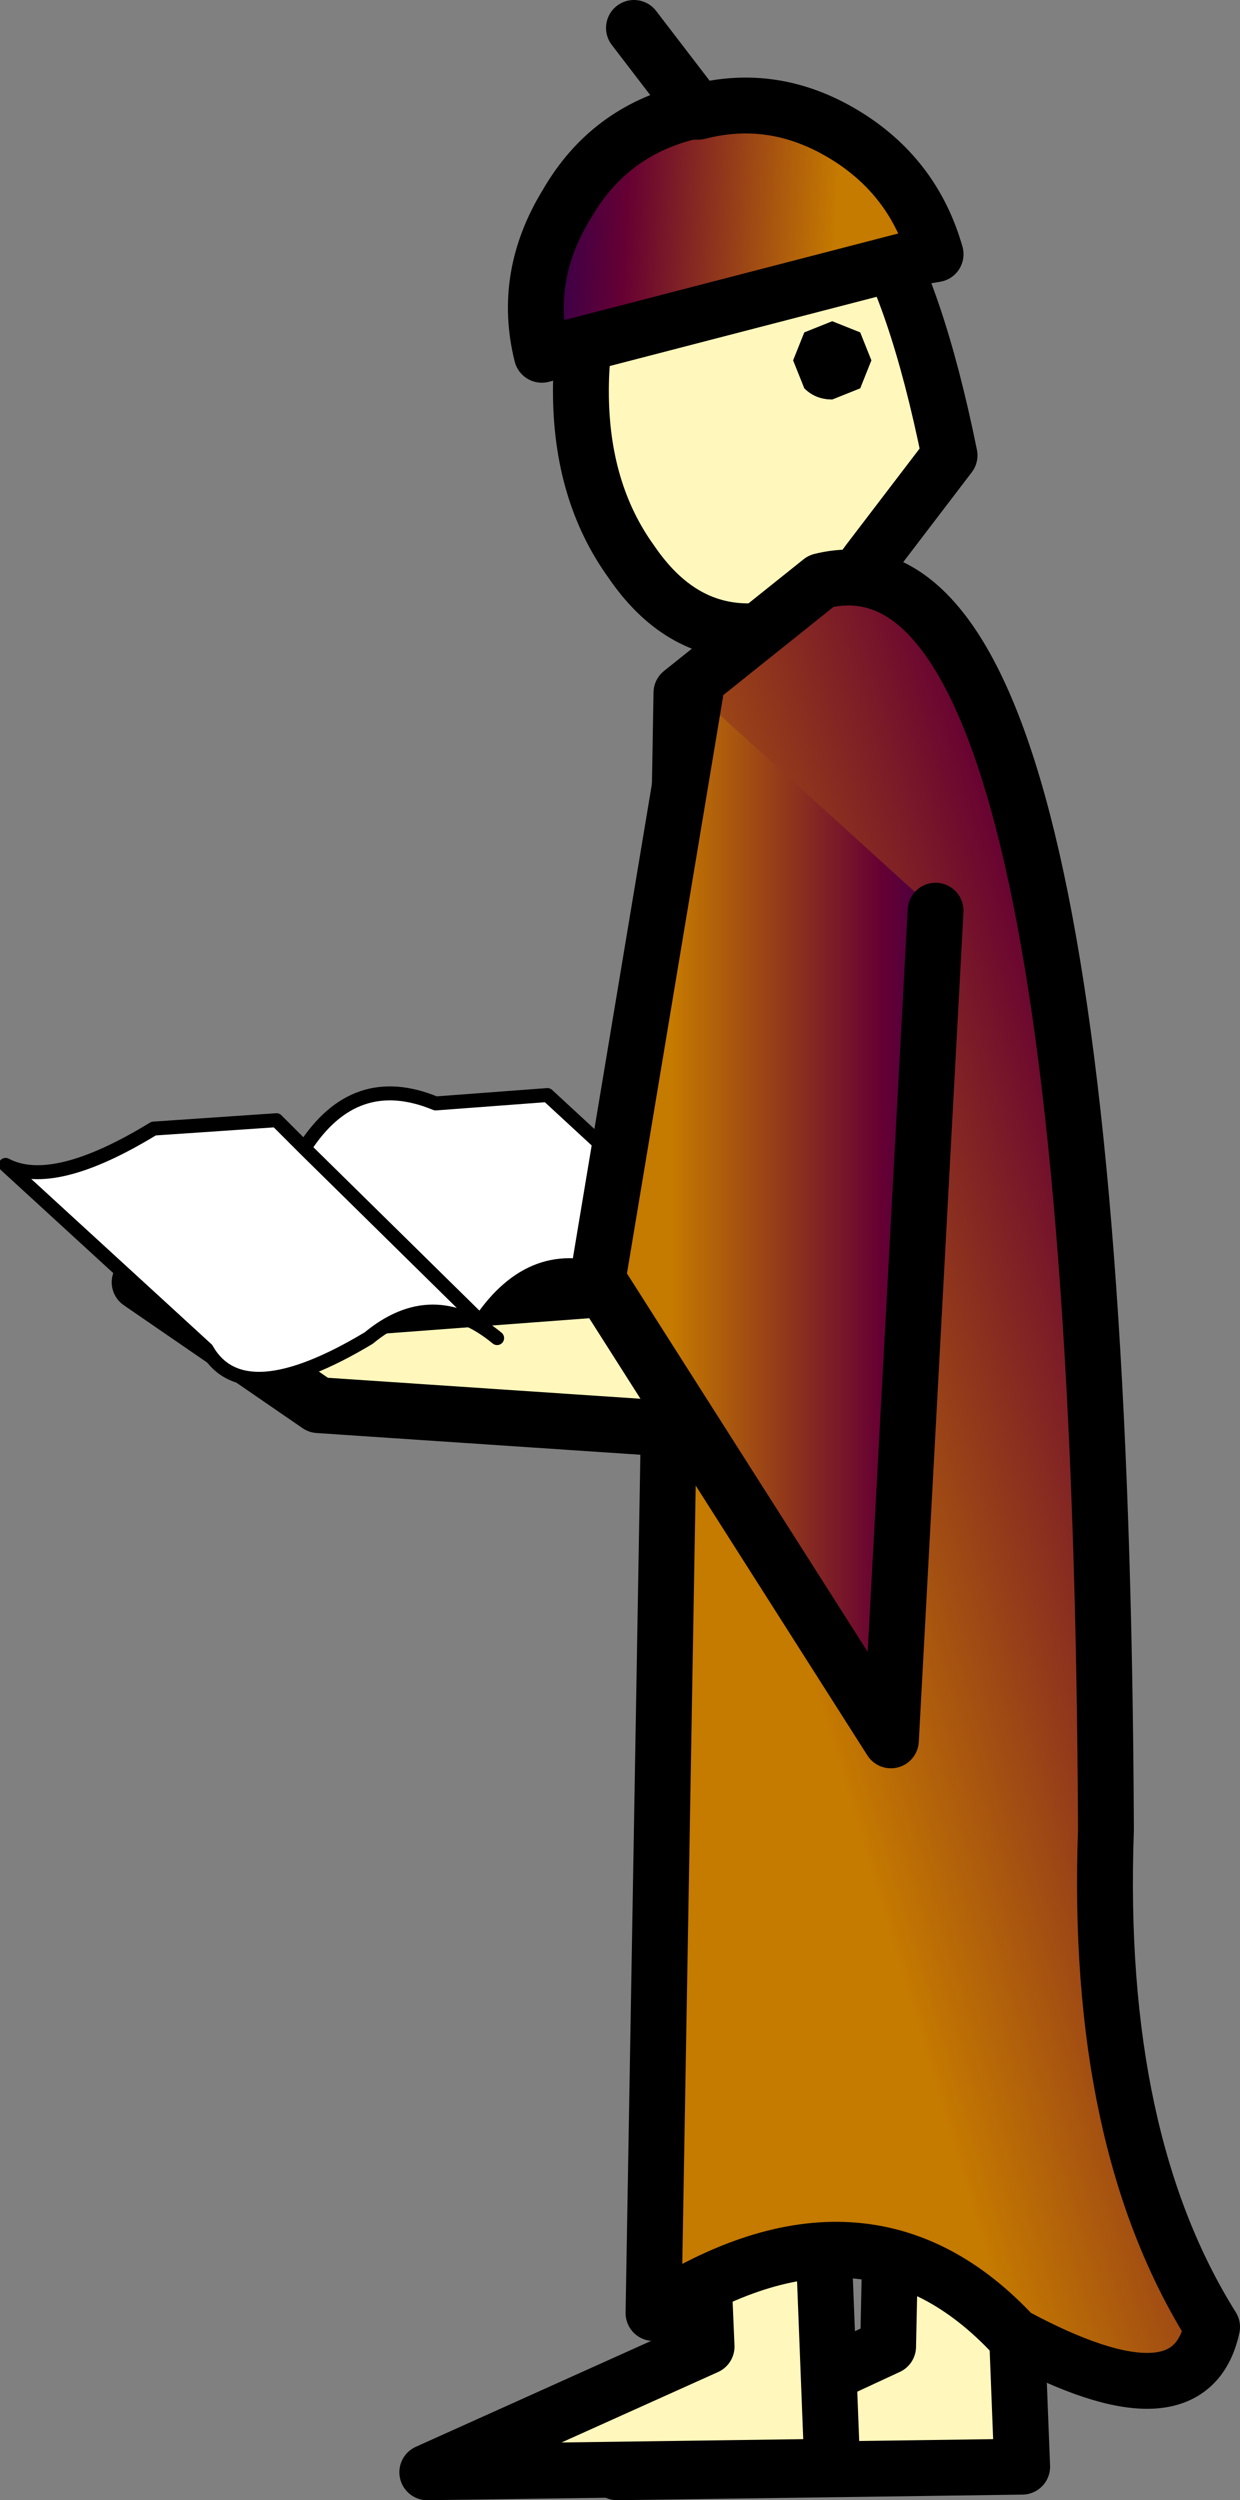
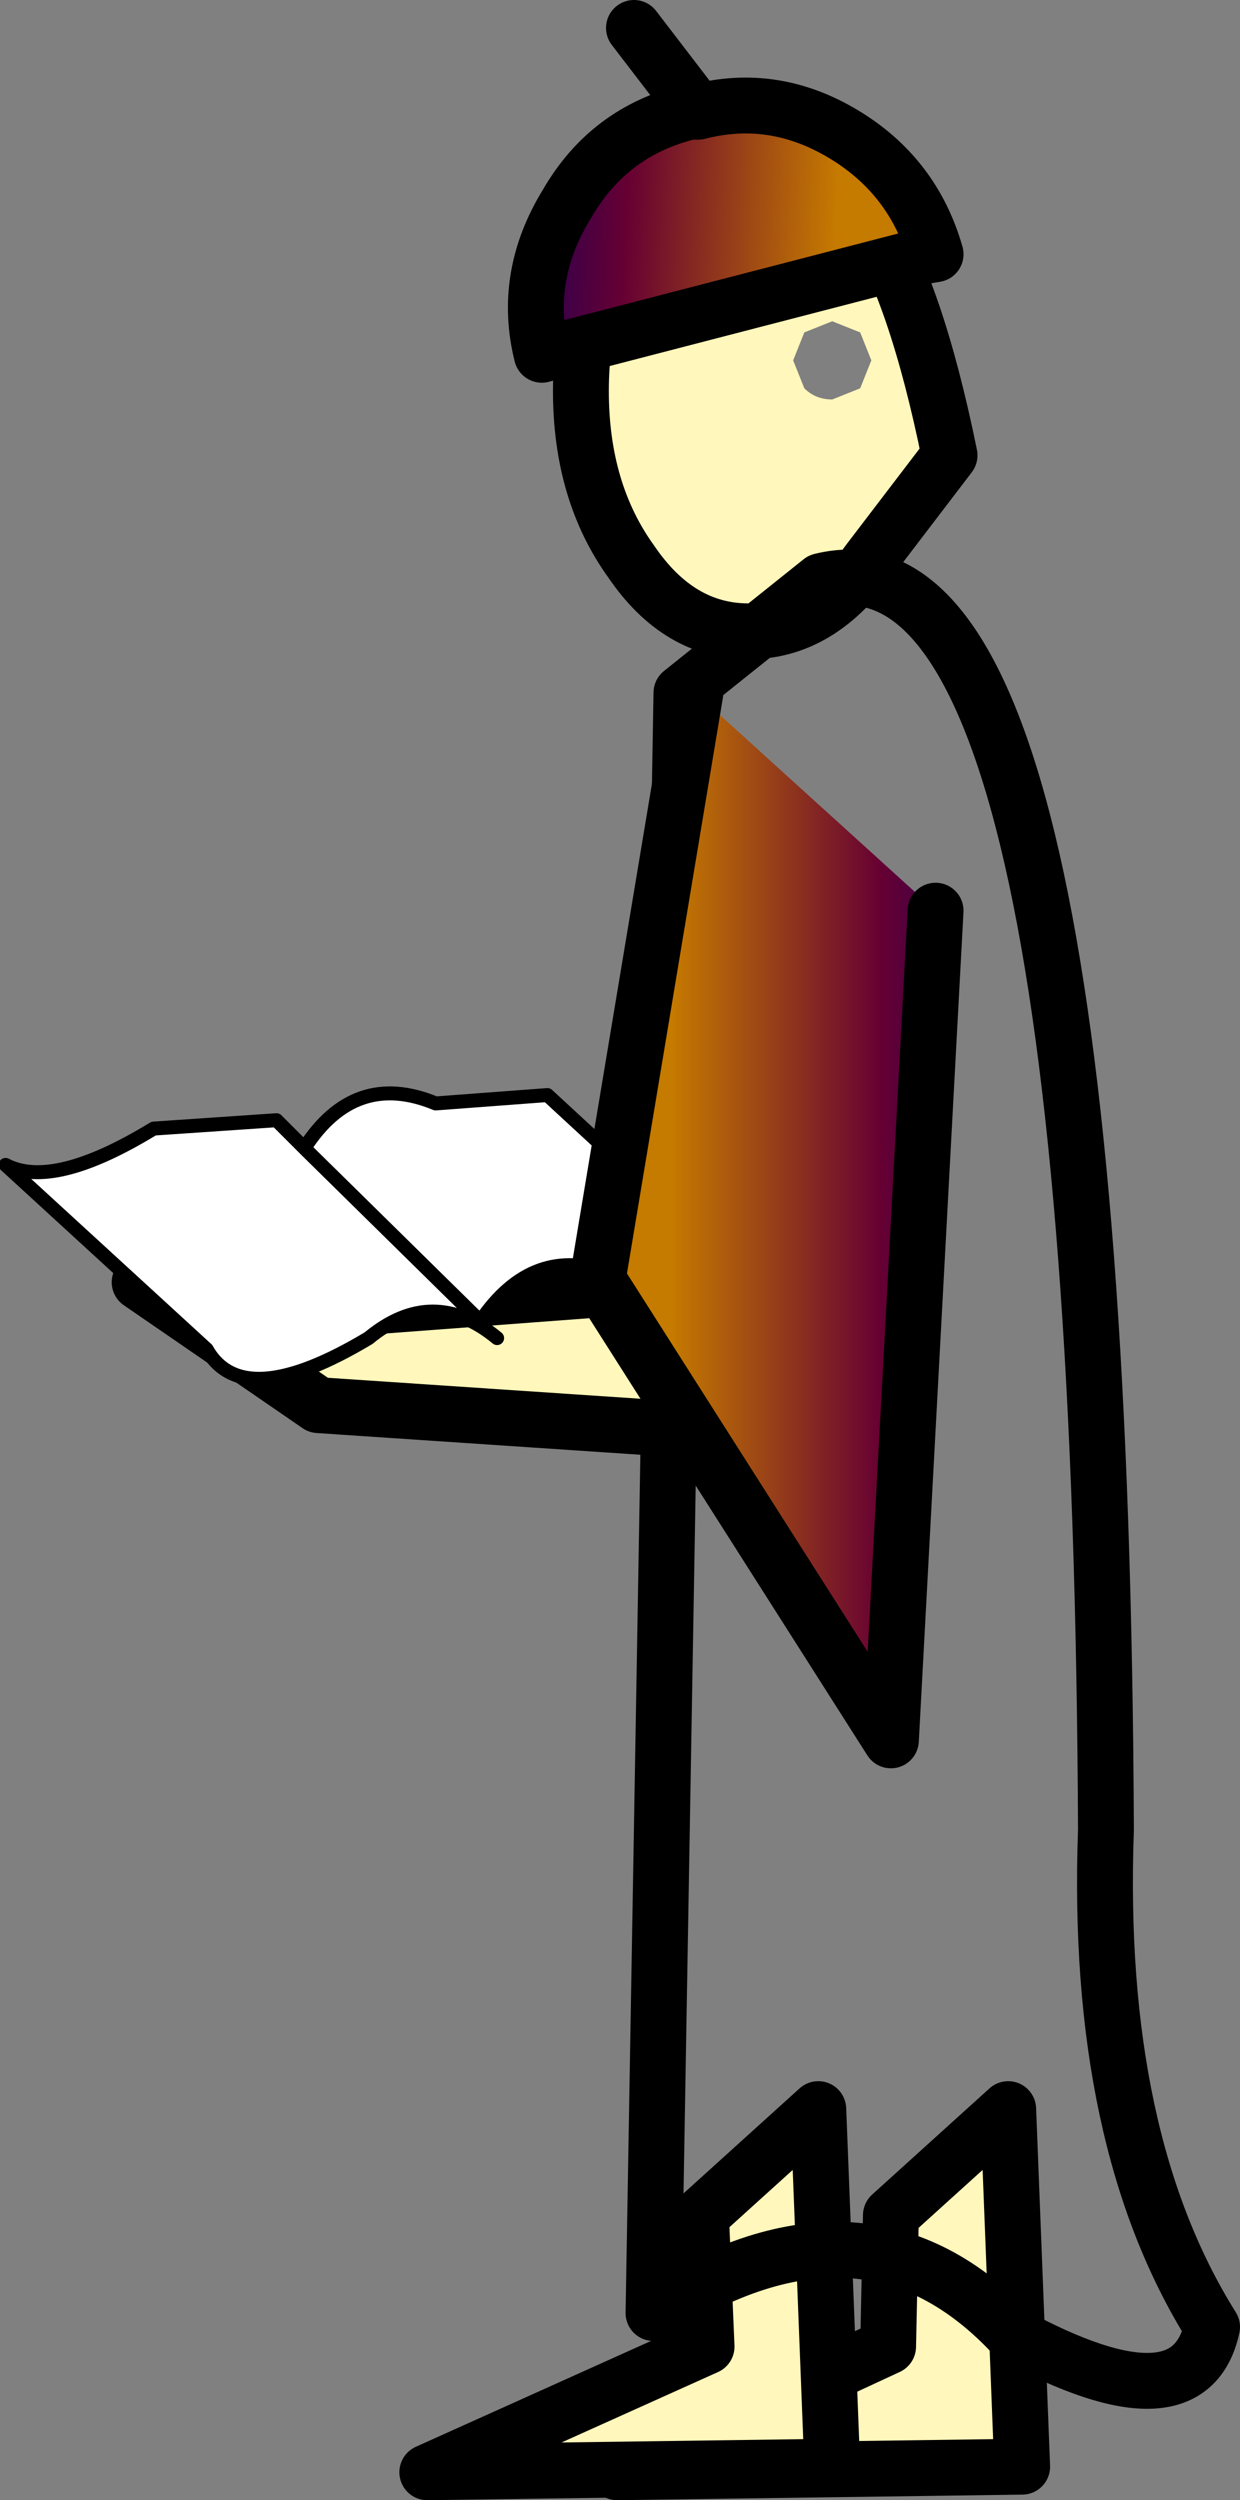
<svg xmlns="http://www.w3.org/2000/svg" height="44.75px" width="22.2px">
  <rect width="100%" height="100%" fill="#808080" stroke="none" />
  <g transform="matrix(1.0, 0.0, 0.0, 1.0, 18.7, 24.9)">
    <path d="M-7.65 19.35 L-2.8 17.1 -2.75 14.75 -0.65 12.85 -0.4 19.25 -7.65 19.35" fill="#fff7bb" fill-rule="evenodd" stroke="none" />
    <path d="M-7.65 19.35 L-0.4 19.25 -0.65 12.85 -2.75 14.75 -2.8 17.1 -7.65 19.35 Z" fill="none" stroke="#000000" stroke-linecap="round" stroke-linejoin="round" stroke-width="1.0" />
    <path d="M-11.05 19.35 L-6.05 17.1 -6.15 14.75 -4.05 12.85 -3.8 19.25 -11.05 19.35" fill="#fff7bb" fill-rule="evenodd" stroke="none" />
    <path d="M-11.05 19.35 L-3.8 19.25 -4.05 12.85 -6.15 14.75 -6.05 17.1 -11.05 19.35 Z" fill="none" stroke="#000000" stroke-linecap="round" stroke-linejoin="round" stroke-width="1.0" />
    <path d="M-3.8 -19.15 L-4.3 -18.95 -4.5 -18.45 -4.3 -17.95 Q-4.1 -17.75 -3.8 -17.75 L-3.3 -17.95 -3.1 -18.45 -3.3 -18.95 -3.8 -19.15 M-7.4 -21.0 Q-6.55 -22.25 -5.3 -22.25 -4.05 -22.25 -3.15 -21.0 -2.3 -19.7 -1.7 -16.75 L-3.15 -14.85 Q-4.05 -13.6 -5.3 -13.6 -6.55 -13.6 -7.4 -14.85 -8.3 -16.1 -8.3 -17.9 -8.3 -19.7 -7.4 -21.0" fill="#fff7bb" fill-rule="evenodd" stroke="none" />
-     <path d="M-3.8 -19.15 L-3.3 -18.95 -3.1 -18.45 -3.3 -17.95 -3.8 -17.75 Q-4.1 -17.75 -4.3 -17.95 L-4.5 -18.45 -4.3 -18.95 -3.8 -19.15" fill="#000000" fill-rule="evenodd" stroke="none" />
    <path d="M-7.4 -21.0 Q-8.3 -19.7 -8.3 -17.9 -8.3 -16.1 -7.4 -14.85 -6.55 -13.6 -5.3 -13.6 -4.05 -13.6 -3.15 -14.85 L-1.7 -16.75 Q-2.3 -19.7 -3.15 -21.0 -4.05 -22.25 -5.3 -22.25 -6.55 -22.25 -7.4 -21.0 Z" fill="none" stroke="#000000" stroke-linecap="round" stroke-linejoin="round" stroke-width="1.0" />
    <path d="M-6.2 -22.9 Q-4.85 -23.25 -3.6 -22.5 -2.35 -21.75 -1.95 -20.35 L-2.25 -20.3 -9.0 -18.55 Q-9.35 -19.95 -8.55 -21.25 -7.8 -22.55 -6.35 -22.9 L-6.2 -22.9" fill="url(#gradient0)" fill-rule="evenodd" stroke="none" />
    <path d="M-6.2 -22.9 L-6.35 -22.9 Q-7.8 -22.55 -8.55 -21.25 -9.35 -19.95 -9.0 -18.55 L-2.25 -20.3 -1.95 -20.35 Q-2.35 -21.75 -3.6 -22.5 -4.85 -23.25 -6.2 -22.9 L-7.35 -24.4" fill="none" stroke="#000000" stroke-linecap="round" stroke-linejoin="round" stroke-width="1.0" />
-     <path d="M-4.0 -14.5 Q1.0 -15.75 1.1 7.85 0.9 13.4 3.0 16.75 2.6 18.6 -0.55 16.9 -3.2 14.05 -7.0 16.5 L-6.5 -12.5 -4.0 -14.5" fill="url(#gradient1)" fill-rule="evenodd" stroke="none" />
+     <path d="M-4.0 -14.5 L-6.5 -12.5 -4.0 -14.5" fill="url(#gradient1)" fill-rule="evenodd" stroke="none" />
    <path d="M-4.0 -14.5 Q1.0 -15.75 1.1 7.85 0.9 13.4 3.0 16.75 2.6 18.6 -0.55 16.9 -3.2 14.05 -7.0 16.5 L-6.5 -12.5 -4.0 -14.5 Z" fill="none" stroke="#000000" stroke-linecap="round" stroke-linejoin="round" stroke-width="1.0" />
    <path d="M-6.25 -1.95 L-5.55 0.75 -13.0 0.25 -16.2 -1.95 -12.25 -1.5 -6.25 -1.95" fill="#fff7bb" fill-rule="evenodd" stroke="none" />
    <path d="M-6.25 -1.95 L-5.55 0.75 -13.0 0.25 -16.2 -1.95 -12.25 -1.5 -6.25 -1.95 Z" fill="none" stroke="#000000" stroke-linecap="round" stroke-linejoin="round" stroke-width="1.0" />
    <path d="M-10.1 -1.25 L-13.2 -4.3 -13.25 -4.35 -13.2 -4.3 -10.1 -1.25 -9.8 -0.95 Q-10.95 -1.9 -12.1 -0.95 -14.35 0.4 -15.0 -0.75 L-18.6 -4.05 Q-17.75 -3.6 -15.95 -4.7 L-13.75 -4.85 -13.25 -4.35 Q-12.35 -5.75 -10.9 -5.15 L-8.9 -5.3 -5.65 -2.3 Q-6.1 -1.55 -7.75 -2.1 -9.15 -2.65 -10.1 -1.25" fill="#ffffff" fill-rule="evenodd" stroke="none" />
    <path d="M-13.25 -4.35 L-13.2 -4.3 -10.1 -1.25 Q-9.15 -2.65 -7.75 -2.1 -6.1 -1.55 -5.65 -2.3 L-8.9 -5.3 -10.9 -5.15 Q-12.35 -5.75 -13.25 -4.35 L-13.75 -4.85 -15.95 -4.7 Q-17.75 -3.6 -18.6 -4.05 L-15.0 -0.75 Q-14.35 0.4 -12.1 -0.95 -10.95 -1.9 -9.8 -0.95" fill="none" stroke="#000000" stroke-linecap="round" stroke-linejoin="round" stroke-width="0.25" />
    <path d="M-1.95 -8.6 L-2.75 6.25 -8.0 -2.0 -6.25 -12.5 -1.95 -8.6" fill="url(#gradient2)" fill-rule="evenodd" stroke="none" />
    <path d="M-1.95 -8.6 L-2.75 6.25 -8.0 -2.0 -6.25 -12.5" fill="none" stroke="#000000" stroke-linecap="round" stroke-linejoin="round" stroke-width="1.0" />
  </g>
  <defs>
    <linearGradient gradientTransform="matrix(-0.004, -2.0E-4, -9.0E-4, 0.021, -9.0, 25.4)" gradientUnits="userSpaceOnUse" id="gradient0" spreadMethod="pad" x1="-819.2" x2="819.2">
      <stop offset="0.0" stop-color="#c57a00" />
      <stop offset="0.573" stop-color="#660033" />
      <stop offset="1.0" stop-color="#000066" />
    </linearGradient>
    <linearGradient gradientTransform="matrix(0.008, -0.002, 0.006, 0.02, 2.1, 2.55)" gradientUnits="userSpaceOnUse" id="gradient1" spreadMethod="pad" x1="-819.2" x2="819.2">
      <stop offset="0.0" stop-color="#c57a00" />
      <stop offset="0.573" stop-color="#660033" />
      <stop offset="1.0" stop-color="#000066" />
    </linearGradient>
    <linearGradient gradientTransform="matrix(0.004, 0.0, 0.0, 0.009, -3.4, -3.4)" gradientUnits="userSpaceOnUse" id="gradient2" spreadMethod="pad" x1="-819.2" x2="819.2">
      <stop offset="0.0" stop-color="#c57a00" />
      <stop offset="0.573" stop-color="#660033" />
      <stop offset="1.0" stop-color="#000066" />
    </linearGradient>
  </defs>
</svg>